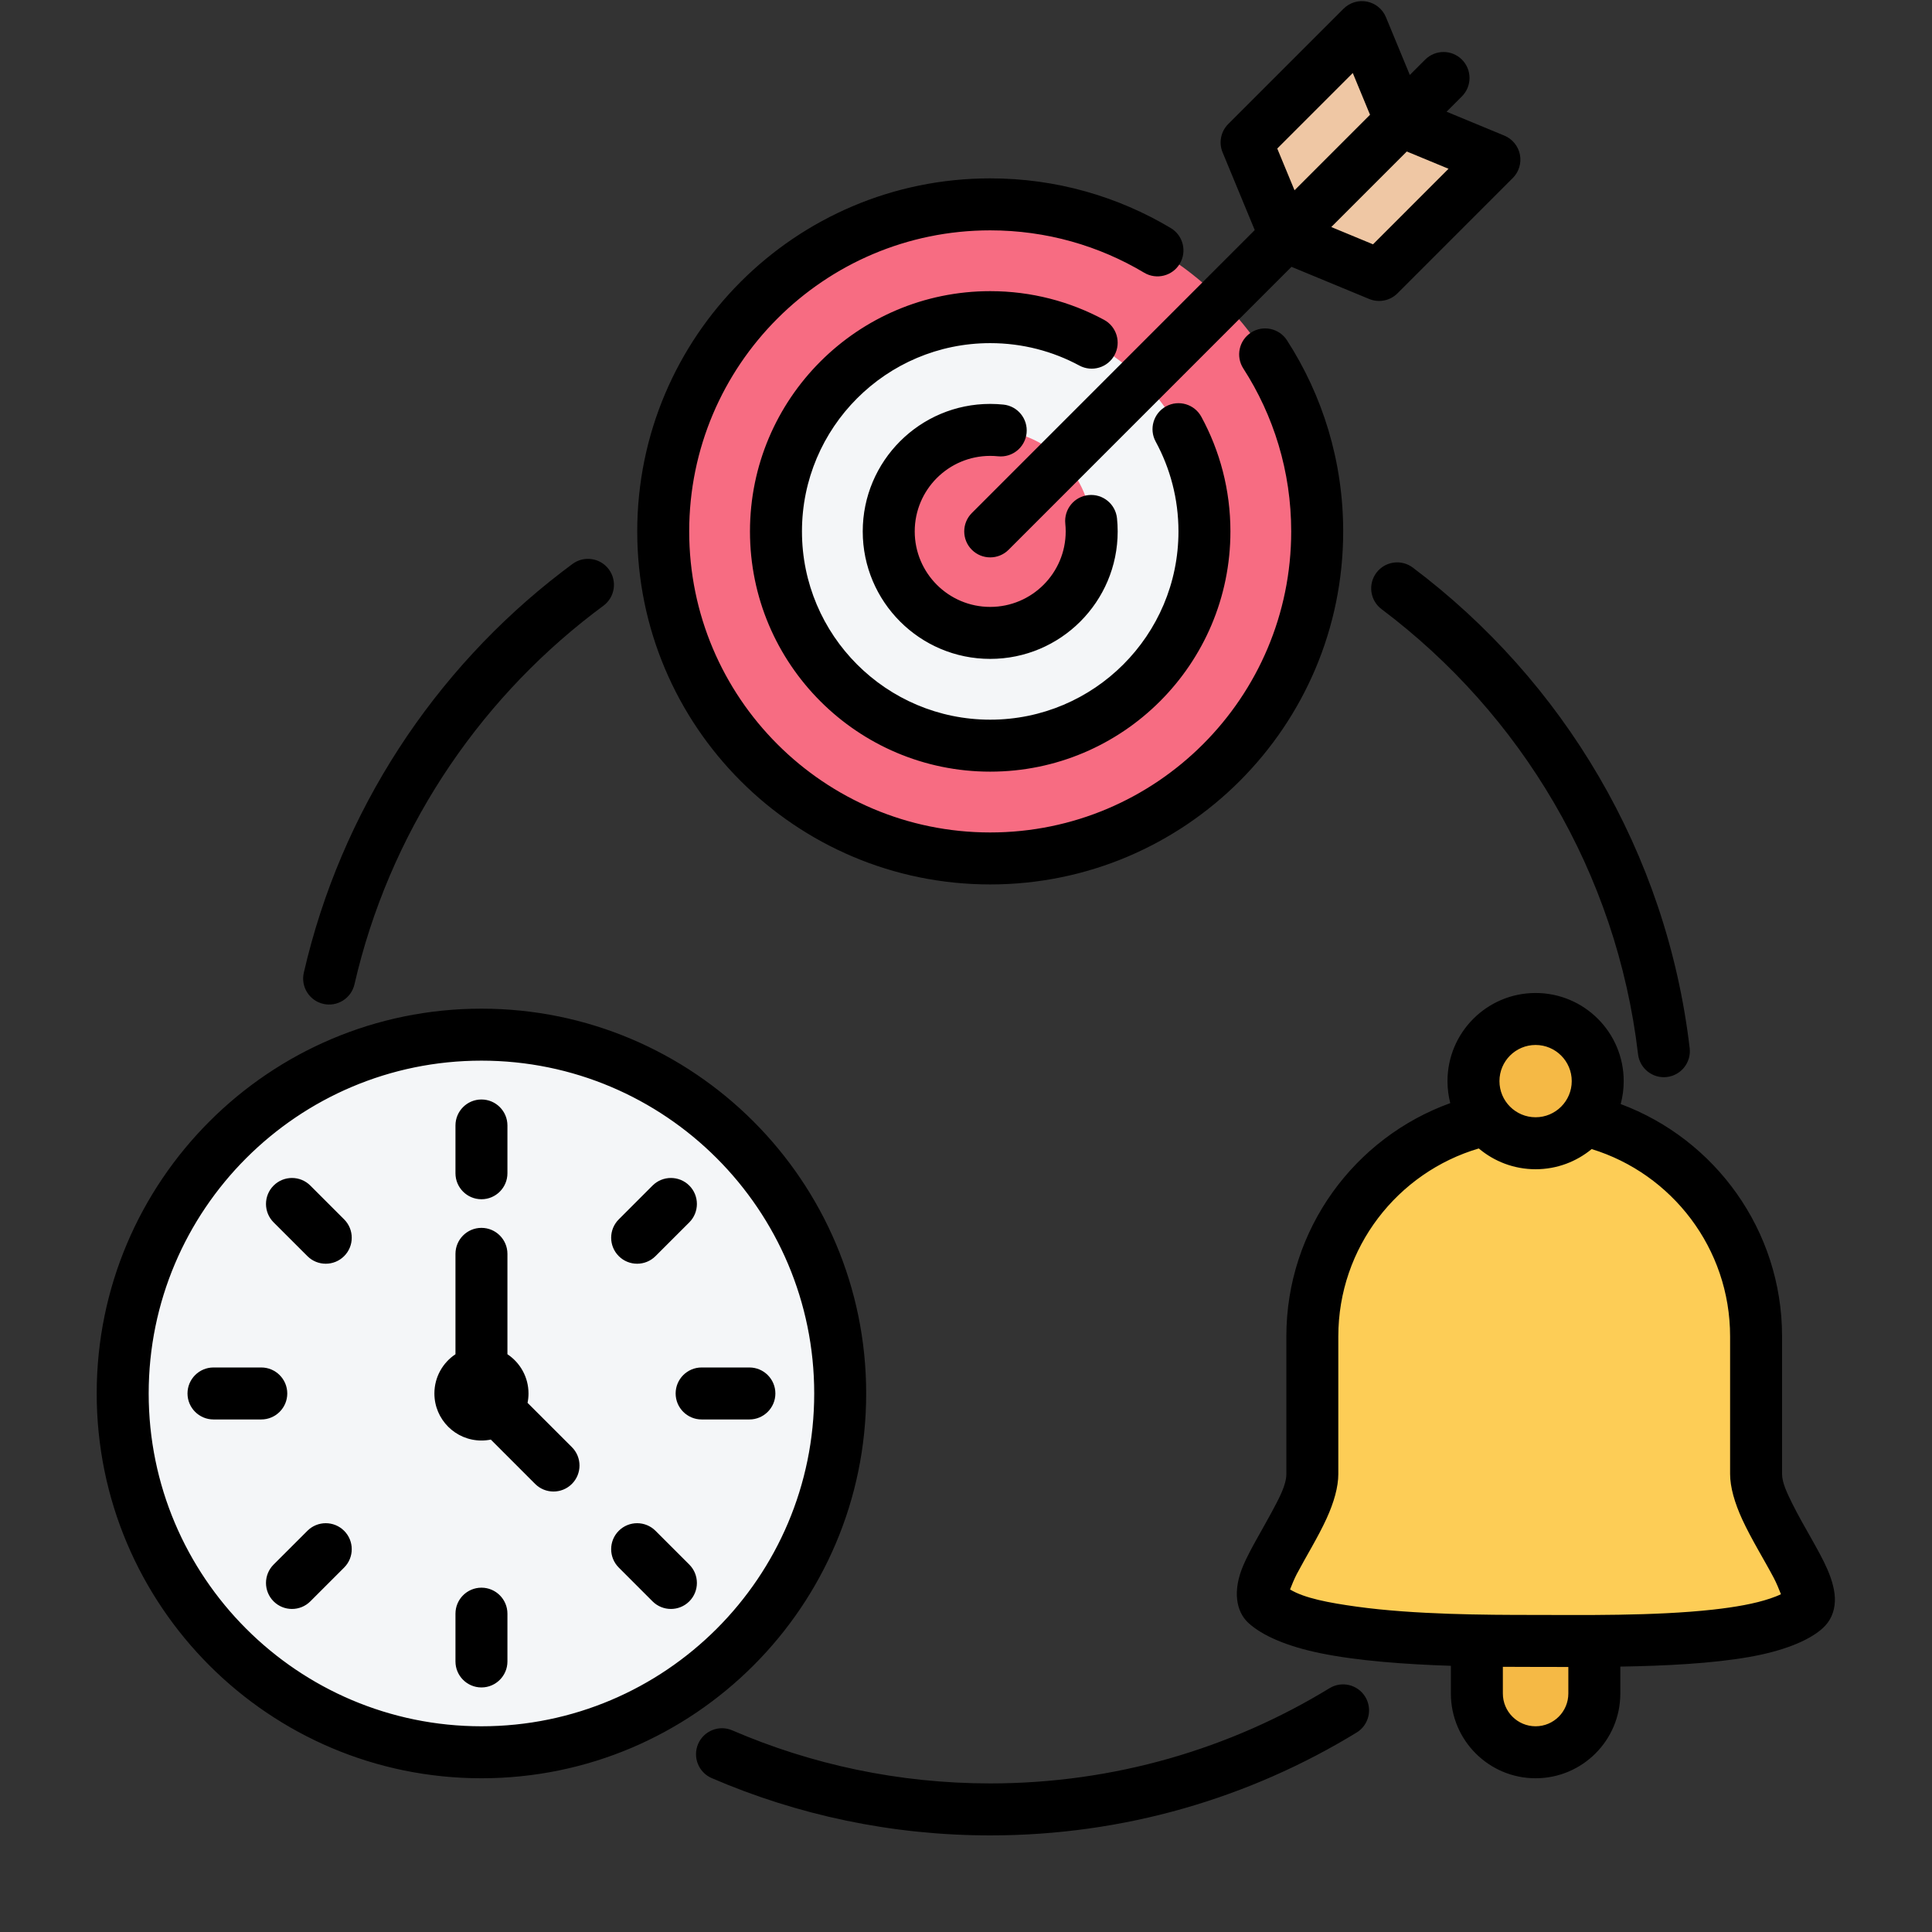
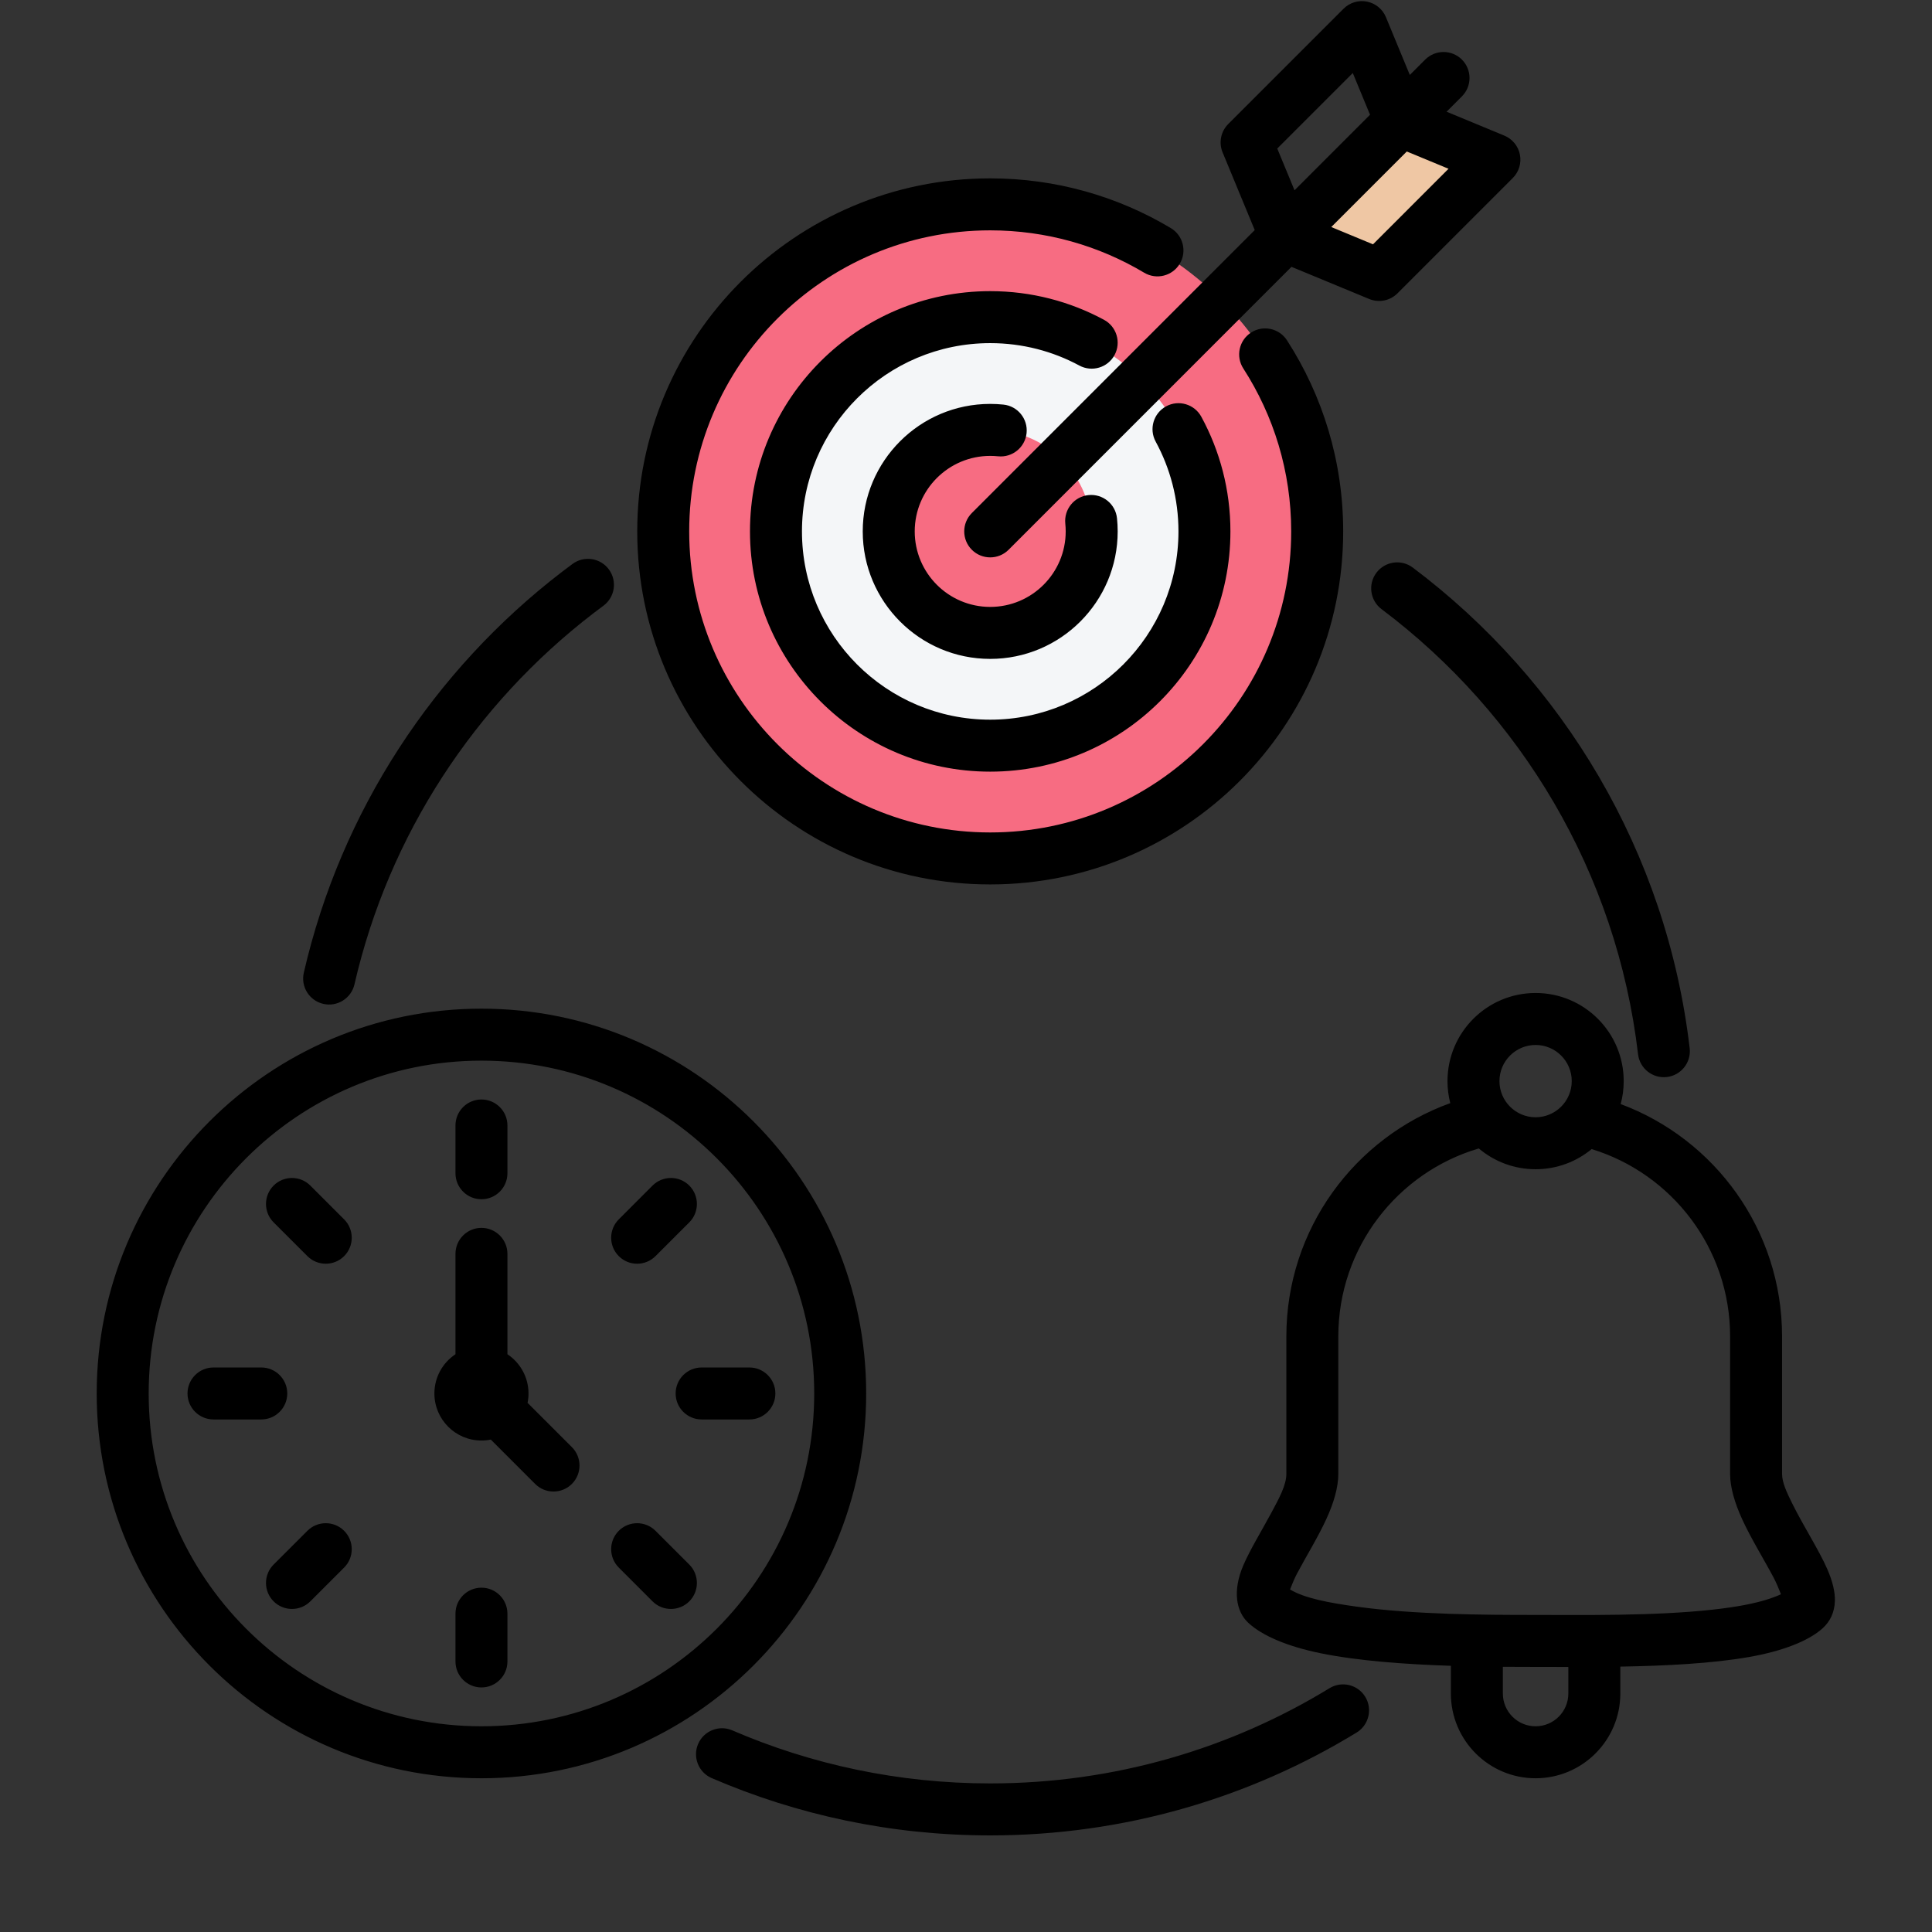
<svg xmlns="http://www.w3.org/2000/svg" width="500" zoomAndPan="magnify" viewBox="0 0 375 375" height="500" preserveAspectRatio="xMidYMid meet" version="1.0">
  <rect x="0" y="0" width="375" height="375" fill="#333333" stroke="none" />
  <defs>
    <clipPath id="0cd8a7ffea">
      <path d="M 18.75 0 L 356.25 0 L 356.25 356.25 L 18.75 356.25 Z M 18.75 0 " clip-rule="nonzero" />
    </clipPath>
  </defs>
  <path fill="#efc7a4" d="M 271.871 23.457 L 249.492 45.844 L 267.684 53.371 L 290.066 30.984 Z M 271.871 23.457 " fill-opacity="1" fill-rule="evenodd" />
-   <path fill="#efc7a4" d="M 271.871 23.457 L 249.492 45.844 L 241.965 27.645 L 264.348 5.262 Z M 271.871 23.457 " fill-opacity="1" fill-rule="evenodd" />
  <path fill="#f76c82" d="M 255.668 103.145 C 255.668 104.184 255.641 105.223 255.59 106.258 C 255.539 107.297 255.461 108.332 255.359 109.367 C 255.258 110.402 255.133 111.43 254.98 112.457 C 254.828 113.488 254.648 114.508 254.445 115.527 C 254.246 116.547 254.016 117.562 253.766 118.57 C 253.512 119.578 253.234 120.578 252.934 121.57 C 252.633 122.566 252.305 123.551 251.957 124.531 C 251.605 125.508 251.234 126.477 250.836 127.438 C 250.438 128.398 250.016 129.348 249.574 130.285 C 249.129 131.223 248.66 132.152 248.172 133.066 C 247.684 133.984 247.172 134.887 246.637 135.777 C 246.102 136.672 245.547 137.547 244.969 138.41 C 244.395 139.273 243.797 140.125 243.176 140.957 C 242.559 141.793 241.918 142.613 241.262 143.414 C 240.602 144.219 239.922 145.004 239.227 145.773 C 238.527 146.543 237.812 147.297 237.078 148.031 C 236.344 148.766 235.59 149.48 234.82 150.18 C 234.051 150.875 233.266 151.555 232.461 152.215 C 231.66 152.875 230.84 153.512 230.008 154.133 C 229.172 154.75 228.324 155.348 227.461 155.926 C 226.594 156.504 225.719 157.059 224.828 157.594 C 223.938 158.125 223.031 158.637 222.117 159.129 C 221.199 159.617 220.273 160.086 219.336 160.527 C 218.395 160.973 217.445 161.395 216.488 161.793 C 215.527 162.188 214.559 162.562 213.578 162.914 C 212.602 163.262 211.617 163.59 210.621 163.891 C 209.629 164.191 208.629 164.469 207.621 164.719 C 206.613 164.973 205.598 165.199 204.582 165.402 C 203.562 165.605 202.539 165.785 201.512 165.938 C 200.484 166.09 199.453 166.215 198.418 166.316 C 197.387 166.418 196.352 166.496 195.312 166.547 C 194.273 166.598 193.238 166.625 192.199 166.625 C 191.16 166.625 190.121 166.598 189.086 166.547 C 188.047 166.496 187.012 166.418 185.977 166.316 C 184.945 166.215 183.914 166.09 182.887 165.938 C 181.859 165.785 180.836 165.605 179.816 165.402 C 178.797 165.199 177.785 164.973 176.777 164.719 C 175.77 164.469 174.77 164.191 173.773 163.891 C 172.781 163.59 171.793 163.262 170.816 162.914 C 169.84 162.562 168.871 162.188 167.91 161.793 C 166.949 161.395 166 160.973 165.062 160.527 C 164.125 160.086 163.195 159.617 162.281 159.129 C 161.363 158.637 160.461 158.125 159.57 157.594 C 158.68 157.059 157.801 156.504 156.938 155.926 C 156.074 155.348 155.227 154.75 154.391 154.133 C 153.555 153.512 152.738 152.875 151.934 152.215 C 151.133 151.555 150.344 150.875 149.574 150.18 C 148.805 149.48 148.055 148.766 147.32 148.031 C 146.586 147.297 145.867 146.543 145.172 145.773 C 144.473 145.004 143.797 144.219 143.137 143.414 C 142.477 142.613 141.84 141.793 141.219 140.957 C 140.602 140.125 140.004 139.273 139.426 138.41 C 138.848 137.547 138.293 136.672 137.762 135.777 C 137.227 134.887 136.715 133.984 136.223 133.066 C 135.734 132.152 135.27 131.223 134.824 130.285 C 134.379 129.348 133.957 128.398 133.562 127.438 C 133.164 126.477 132.789 125.508 132.441 124.531 C 132.09 123.551 131.766 122.566 131.465 121.57 C 131.16 120.578 130.883 119.578 130.633 118.57 C 130.379 117.562 130.152 116.547 129.949 115.527 C 129.746 114.508 129.57 113.488 129.418 112.457 C 129.266 111.43 129.137 110.402 129.035 109.367 C 128.934 108.332 128.859 107.297 128.809 106.258 C 128.754 105.223 128.73 104.184 128.73 103.145 C 128.73 102.105 128.754 101.066 128.809 100.031 C 128.859 98.992 128.934 97.957 129.035 96.922 C 129.137 95.891 129.266 94.859 129.418 93.832 C 129.57 92.801 129.746 91.781 129.949 90.762 C 130.152 89.742 130.379 88.727 130.633 87.719 C 130.883 86.711 131.16 85.711 131.465 84.719 C 131.766 83.723 132.09 82.738 132.441 81.758 C 132.789 80.781 133.164 79.812 133.562 78.852 C 133.957 77.895 134.379 76.941 134.824 76.004 C 135.27 75.066 135.734 74.137 136.223 73.223 C 136.715 72.305 137.227 71.402 137.762 70.512 C 138.293 69.617 138.848 68.742 139.426 67.879 C 140.004 67.016 140.602 66.164 141.219 65.332 C 141.84 64.496 142.477 63.676 143.137 62.875 C 143.797 62.07 144.473 61.285 145.172 60.516 C 145.867 59.746 146.586 58.992 147.32 58.258 C 148.055 57.523 148.805 56.809 149.574 56.109 C 150.344 55.414 151.133 54.734 151.934 54.074 C 152.738 53.414 153.555 52.777 154.391 52.156 C 155.227 51.539 156.074 50.941 156.938 50.363 C 157.801 49.785 158.68 49.23 159.57 48.695 C 160.461 48.164 161.363 47.652 162.281 47.16 C 163.195 46.672 164.125 46.203 165.062 45.762 C 166 45.316 166.949 44.895 167.91 44.5 C 168.871 44.102 169.84 43.727 170.816 43.375 C 171.793 43.027 172.781 42.699 173.773 42.398 C 174.77 42.098 175.77 41.82 176.777 41.57 C 177.785 41.316 178.797 41.09 179.816 40.887 C 180.836 40.684 181.859 40.504 182.887 40.352 C 183.914 40.199 184.945 40.074 185.977 39.973 C 187.012 39.871 188.047 39.793 189.086 39.742 C 190.121 39.691 191.16 39.668 192.199 39.668 C 193.238 39.668 194.273 39.691 195.312 39.742 C 196.352 39.793 197.387 39.871 198.418 39.973 C 199.453 40.074 200.484 40.199 201.512 40.352 C 202.539 40.504 203.562 40.684 204.582 40.887 C 205.598 41.09 206.613 41.316 207.621 41.57 C 208.629 41.82 209.629 42.098 210.621 42.398 C 211.617 42.699 212.602 43.027 213.578 43.375 C 214.559 43.727 215.527 44.102 216.488 44.5 C 217.445 44.895 218.395 45.316 219.336 45.762 C 220.273 46.203 221.199 46.672 222.117 47.16 C 223.031 47.652 223.938 48.164 224.828 48.695 C 225.719 49.23 226.594 49.785 227.461 50.363 C 228.324 50.941 229.172 51.539 230.008 52.156 C 230.84 52.777 231.66 53.414 232.461 54.074 C 233.266 54.734 234.051 55.414 234.82 56.109 C 235.59 56.809 236.344 57.523 237.078 58.258 C 237.812 58.992 238.527 59.746 239.227 60.516 C 239.922 61.285 240.602 62.07 241.262 62.875 C 241.918 63.676 242.559 64.496 243.176 65.332 C 243.797 66.164 244.395 67.016 244.969 67.879 C 245.547 68.742 246.102 69.617 246.637 70.512 C 247.172 71.402 247.684 72.305 248.172 73.223 C 248.66 74.137 249.129 75.066 249.574 76.004 C 250.016 76.941 250.438 77.891 250.836 78.852 C 251.234 79.812 251.605 80.781 251.957 81.758 C 252.305 82.738 252.633 83.723 252.934 84.719 C 253.234 85.711 253.512 86.711 253.766 87.719 C 254.016 88.727 254.246 89.742 254.445 90.762 C 254.648 91.781 254.828 92.801 254.98 93.832 C 255.133 94.859 255.258 95.891 255.359 96.922 C 255.461 97.957 255.539 98.992 255.59 100.031 C 255.641 101.066 255.668 102.105 255.668 103.145 Z M 255.668 103.145 " fill-opacity="1" fill-rule="nonzero" />
  <path fill="#f4f6f8" d="M 233.781 103.145 C 233.781 104.508 233.715 105.867 233.582 107.223 C 233.449 108.578 233.246 109.922 232.98 111.258 C 232.715 112.594 232.387 113.914 231.992 115.219 C 231.594 116.52 231.137 117.801 230.617 119.059 C 230.094 120.32 229.512 121.547 228.871 122.75 C 228.23 123.949 227.531 125.117 226.773 126.25 C 226.016 127.383 225.207 128.477 224.344 129.527 C 223.477 130.582 222.566 131.59 221.602 132.555 C 220.641 133.516 219.633 134.43 218.578 135.293 C 217.523 136.156 216.434 136.969 215.301 137.727 C 214.168 138.48 213 139.18 211.801 139.824 C 210.598 140.465 209.371 141.047 208.109 141.57 C 206.852 142.09 205.574 142.547 204.27 142.941 C 202.965 143.34 201.645 143.668 200.312 143.934 C 198.977 144.199 197.629 144.402 196.273 144.535 C 194.918 144.668 193.559 144.734 192.199 144.734 C 190.836 144.734 189.477 144.668 188.121 144.535 C 186.766 144.402 185.422 144.199 184.086 143.934 C 182.75 143.668 181.43 143.34 180.129 142.945 C 178.824 142.547 177.543 142.09 176.285 141.57 C 175.027 141.047 173.797 140.465 172.598 139.824 C 171.395 139.18 170.227 138.48 169.098 137.727 C 167.965 136.969 166.871 136.156 165.82 135.293 C 164.766 134.43 163.758 133.516 162.793 132.555 C 161.832 131.59 160.918 130.582 160.055 129.527 C 159.191 128.477 158.379 127.383 157.625 126.25 C 156.867 125.117 156.168 123.949 155.527 122.75 C 154.883 121.547 154.301 120.32 153.781 119.059 C 153.258 117.801 152.801 116.52 152.406 115.219 C 152.012 113.914 151.68 112.594 151.414 111.258 C 151.148 109.922 150.949 108.578 150.816 107.223 C 150.684 105.867 150.617 104.508 150.617 103.145 C 150.617 101.781 150.684 100.422 150.816 99.066 C 150.949 97.711 151.148 96.367 151.414 95.031 C 151.68 93.695 152.012 92.375 152.406 91.07 C 152.801 89.77 153.258 88.488 153.781 87.23 C 154.301 85.969 154.883 84.742 155.527 83.539 C 156.168 82.34 156.867 81.172 157.625 80.039 C 158.379 78.906 159.191 77.812 160.055 76.762 C 160.918 75.707 161.832 74.699 162.793 73.734 C 163.758 72.773 164.766 71.859 165.82 70.996 C 166.871 70.133 167.965 69.32 169.098 68.562 C 170.227 67.809 171.395 67.109 172.598 66.465 C 173.797 65.824 175.027 65.242 176.285 64.723 C 177.543 64.199 178.824 63.742 180.129 63.348 C 181.43 62.949 182.75 62.621 184.086 62.355 C 185.422 62.09 186.766 61.891 188.121 61.754 C 189.477 61.621 190.836 61.555 192.199 61.555 C 193.559 61.555 194.918 61.621 196.273 61.754 C 197.629 61.891 198.977 62.09 200.312 62.355 C 201.645 62.621 202.965 62.949 204.27 63.348 C 205.574 63.742 206.852 64.199 208.109 64.723 C 209.371 65.242 210.598 65.824 211.801 66.465 C 213 67.109 214.168 67.809 215.301 68.562 C 216.434 69.32 217.523 70.133 218.578 70.996 C 219.633 71.859 220.641 72.773 221.602 73.734 C 222.566 74.699 223.477 75.707 224.344 76.762 C 225.207 77.812 226.016 78.906 226.773 80.039 C 227.531 81.172 228.23 82.34 228.871 83.539 C 229.512 84.742 230.094 85.969 230.617 87.23 C 231.137 88.488 231.594 89.77 231.992 91.07 C 232.387 92.375 232.715 93.695 232.98 95.031 C 233.246 96.367 233.449 97.711 233.582 99.066 C 233.715 100.422 233.781 101.781 233.781 103.145 Z M 233.781 103.145 " fill-opacity="1" fill-rule="nonzero" />
  <path fill="#f76c82" d="M 211.895 103.145 C 211.895 103.789 211.863 104.434 211.801 105.074 C 211.738 105.719 211.641 106.355 211.516 106.988 C 211.391 107.621 211.234 108.246 211.047 108.863 C 210.859 109.48 210.645 110.086 210.395 110.684 C 210.148 111.281 209.875 111.863 209.57 112.43 C 209.266 113 208.934 113.555 208.574 114.09 C 208.219 114.625 207.832 115.145 207.426 115.641 C 207.016 116.141 206.582 116.617 206.125 117.074 C 205.668 117.531 205.191 117.965 204.695 118.371 C 204.195 118.781 203.676 119.168 203.141 119.523 C 202.605 119.883 202.051 120.215 201.484 120.52 C 200.914 120.824 200.332 121.098 199.734 121.344 C 199.141 121.594 198.535 121.809 197.914 121.996 C 197.297 122.184 196.672 122.34 196.039 122.465 C 195.41 122.594 194.77 122.688 194.129 122.75 C 193.488 122.812 192.844 122.844 192.199 122.844 C 191.555 122.844 190.91 122.812 190.27 122.75 C 189.625 122.688 188.988 122.594 188.355 122.465 C 187.723 122.34 187.098 122.184 186.48 121.996 C 185.863 121.809 185.258 121.594 184.66 121.344 C 184.066 121.098 183.48 120.824 182.914 120.52 C 182.344 120.215 181.793 119.883 181.254 119.523 C 180.719 119.168 180.203 118.781 179.703 118.371 C 179.203 117.965 178.727 117.531 178.27 117.074 C 177.812 116.617 177.383 116.141 176.973 115.641 C 176.562 115.145 176.18 114.625 175.82 114.09 C 175.461 113.555 175.133 113 174.828 112.43 C 174.523 111.863 174.246 111.281 174 110.684 C 173.754 110.086 173.535 109.48 173.348 108.863 C 173.164 108.246 173.004 107.621 172.879 106.988 C 172.754 106.355 172.66 105.719 172.598 105.074 C 172.531 104.434 172.5 103.789 172.5 103.145 C 172.5 102.5 172.531 101.855 172.598 101.215 C 172.66 100.57 172.754 99.934 172.879 99.301 C 173.004 98.668 173.164 98.043 173.348 97.426 C 173.535 96.809 173.754 96.203 174 95.605 C 174.246 95.008 174.523 94.426 174.828 93.859 C 175.133 93.289 175.461 92.734 175.82 92.199 C 176.18 91.664 176.562 91.145 176.973 90.648 C 177.383 90.148 177.812 89.672 178.27 89.215 C 178.727 88.758 179.203 88.324 179.703 87.918 C 180.203 87.508 180.719 87.121 181.254 86.766 C 181.793 86.406 182.344 86.074 182.914 85.77 C 183.48 85.465 184.066 85.191 184.66 84.945 C 185.258 84.695 185.863 84.48 186.48 84.293 C 187.098 84.105 187.723 83.949 188.355 83.824 C 188.988 83.695 189.625 83.602 190.27 83.539 C 190.91 83.477 191.555 83.445 192.199 83.445 C 192.844 83.445 193.488 83.477 194.129 83.539 C 194.77 83.602 195.41 83.695 196.039 83.824 C 196.672 83.949 197.297 84.105 197.914 84.293 C 198.535 84.48 199.141 84.695 199.734 84.945 C 200.332 85.191 200.914 85.465 201.484 85.77 C 202.051 86.074 202.605 86.406 203.141 86.766 C 203.676 87.121 204.195 87.508 204.695 87.918 C 205.191 88.324 205.668 88.758 206.125 89.215 C 206.582 89.672 207.016 90.148 207.426 90.648 C 207.832 91.145 208.219 91.664 208.574 92.199 C 208.934 92.734 209.266 93.289 209.57 93.859 C 209.875 94.426 210.148 95.008 210.395 95.605 C 210.645 96.203 210.859 96.809 211.047 97.426 C 211.234 98.043 211.391 98.668 211.516 99.301 C 211.641 99.934 211.738 100.57 211.801 101.215 C 211.863 101.855 211.895 102.5 211.895 103.145 Z M 211.895 103.145 " fill-opacity="1" fill-rule="nonzero" />
-   <path fill="#f5b945" d="M 298.059 340.117 C 291.766 340.117 286.656 335.008 286.656 328.711 L 286.656 302.547 C 286.656 296.254 291.766 291.145 298.059 291.145 C 304.352 291.145 309.457 296.254 309.457 302.547 L 309.457 328.711 C 309.457 335.008 304.352 340.117 298.059 340.117 Z M 298.059 340.117 " fill-opacity="1" fill-rule="evenodd" />
-   <path fill="#fdcd56" d="M 297.609 318.5 C 313.23 318.5 342.84 319.141 350.391 312.305 C 354.328 308.734 340.855 294.254 340.855 286.102 L 340.855 259.398 C 340.855 235.625 321.559 216.324 297.789 216.324 C 274.02 216.324 254.723 235.625 254.723 259.398 L 254.723 286.102 C 254.723 294.117 241.898 307.711 245.711 311.281 C 253.219 318.297 281.848 318.5 297.609 318.5 Z M 297.609 318.5 " fill-opacity="1" fill-rule="evenodd" />
-   <path fill="#f5b945" d="M 310.117 209.844 C 310.117 210.633 310.039 211.418 309.887 212.195 C 309.73 212.973 309.5 213.727 309.199 214.457 C 308.895 215.188 308.523 215.883 308.086 216.543 C 307.645 217.199 307.145 217.809 306.586 218.371 C 306.023 218.93 305.414 219.43 304.758 219.871 C 304.098 220.309 303.406 220.68 302.672 220.984 C 301.941 221.289 301.188 221.516 300.41 221.672 C 299.633 221.824 298.852 221.902 298.059 221.902 C 297.266 221.902 296.484 221.824 295.707 221.672 C 294.93 221.516 294.176 221.289 293.445 220.984 C 292.711 220.68 292.016 220.309 291.359 219.871 C 290.699 219.43 290.09 218.93 289.531 218.371 C 288.973 217.809 288.473 217.199 288.031 216.543 C 287.594 215.883 287.223 215.188 286.918 214.457 C 286.613 213.727 286.387 212.973 286.23 212.195 C 286.078 211.418 286 210.633 286 209.844 C 286 209.051 286.078 208.266 286.23 207.488 C 286.387 206.711 286.613 205.957 286.918 205.227 C 287.223 204.496 287.594 203.801 288.031 203.141 C 288.473 202.484 288.973 201.875 289.531 201.312 C 290.09 200.754 290.699 200.254 291.359 199.812 C 292.016 199.375 292.711 199.004 293.445 198.699 C 294.176 198.398 294.93 198.168 295.707 198.012 C 296.484 197.859 297.266 197.781 298.059 197.781 C 298.852 197.781 299.633 197.859 300.41 198.012 C 301.188 198.168 301.941 198.398 302.672 198.699 C 303.406 199.004 304.098 199.375 304.758 199.812 C 305.418 200.254 306.023 200.754 306.586 201.312 C 307.145 201.875 307.645 202.484 308.086 203.141 C 308.523 203.801 308.895 204.496 309.199 205.227 C 309.5 205.957 309.73 206.711 309.887 207.488 C 310.039 208.266 310.117 209.051 310.117 209.844 Z M 310.117 209.844 " fill-opacity="1" fill-rule="nonzero" />
-   <path fill="#f4f6f8" d="M 161.184 270.473 C 161.184 271.578 161.156 272.688 161.102 273.797 C 161.047 274.902 160.969 276.008 160.859 277.113 C 160.75 278.215 160.613 279.316 160.453 280.41 C 160.289 281.508 160.098 282.602 159.883 283.688 C 159.668 284.773 159.426 285.855 159.156 286.934 C 158.887 288.008 158.59 289.074 158.27 290.137 C 157.945 291.199 157.598 292.25 157.227 293.293 C 156.852 294.34 156.453 295.371 156.027 296.398 C 155.605 297.422 155.156 298.434 154.68 299.438 C 154.207 300.438 153.707 301.43 153.188 302.406 C 152.664 303.383 152.117 304.348 151.547 305.301 C 150.977 306.25 150.383 307.188 149.77 308.109 C 149.152 309.031 148.516 309.938 147.855 310.828 C 147.195 311.719 146.512 312.594 145.809 313.449 C 145.105 314.305 144.383 315.145 143.637 315.969 C 142.895 316.789 142.129 317.59 141.344 318.375 C 140.562 319.16 139.758 319.926 138.938 320.668 C 138.117 321.414 137.277 322.137 136.418 322.84 C 135.562 323.543 134.688 324.227 133.797 324.887 C 132.91 325.547 132.004 326.184 131.082 326.801 C 130.16 327.418 129.223 328.012 128.273 328.578 C 127.32 329.148 126.355 329.695 125.379 330.219 C 124.402 330.742 123.41 331.238 122.41 331.715 C 121.406 332.188 120.395 332.637 119.371 333.062 C 118.344 333.484 117.312 333.883 116.27 334.258 C 115.223 334.633 114.172 334.98 113.109 335.301 C 112.051 335.621 110.98 335.918 109.906 336.188 C 108.832 336.457 107.75 336.699 106.664 336.918 C 105.574 337.133 104.484 337.324 103.387 337.484 C 102.289 337.648 101.191 337.785 100.086 337.891 C 98.984 338 97.879 338.082 96.773 338.137 C 95.664 338.191 94.559 338.219 93.449 338.219 C 92.34 338.219 91.23 338.191 90.125 338.137 C 89.016 338.082 87.914 338 86.809 337.891 C 85.707 337.785 84.605 337.648 83.508 337.484 C 82.414 337.324 81.32 337.133 80.234 336.918 C 79.145 336.699 78.066 336.457 76.988 336.188 C 75.914 335.918 74.848 335.621 73.785 335.301 C 72.727 334.98 71.672 334.633 70.629 334.258 C 69.586 333.883 68.551 333.484 67.527 333.062 C 66.504 332.637 65.488 332.188 64.488 331.715 C 63.484 331.238 62.496 330.742 61.52 330.219 C 60.539 329.695 59.574 329.148 58.625 328.578 C 57.676 328.012 56.738 327.418 55.816 326.801 C 54.895 326.184 53.988 325.547 53.098 324.887 C 52.207 324.227 51.332 323.543 50.477 322.84 C 49.621 322.137 48.781 321.414 47.961 320.668 C 47.137 319.926 46.336 319.16 45.551 318.375 C 44.77 317.59 44.004 316.789 43.258 315.969 C 42.516 315.145 41.789 314.305 41.086 313.449 C 40.383 312.594 39.703 311.719 39.043 310.828 C 38.383 309.938 37.742 309.031 37.129 308.109 C 36.512 307.188 35.918 306.25 35.348 305.301 C 34.777 304.348 34.234 303.383 33.711 302.406 C 33.188 301.43 32.691 300.438 32.215 299.438 C 31.742 298.434 31.293 297.422 30.867 296.398 C 30.445 295.371 30.047 294.34 29.672 293.293 C 29.297 292.25 28.949 291.199 28.629 290.137 C 28.309 289.074 28.012 288.008 27.742 286.934 C 27.473 285.855 27.23 284.773 27.012 283.688 C 26.797 282.602 26.609 281.508 26.445 280.41 C 26.281 279.316 26.148 278.215 26.039 277.113 C 25.93 276.008 25.848 274.902 25.793 273.797 C 25.738 272.688 25.711 271.578 25.711 270.473 C 25.711 269.363 25.738 268.254 25.793 267.148 C 25.848 266.039 25.93 264.934 26.039 263.832 C 26.148 262.727 26.281 261.629 26.445 260.531 C 26.609 259.434 26.797 258.34 27.012 257.254 C 27.23 256.168 27.473 255.086 27.742 254.012 C 28.012 252.934 28.309 251.867 28.629 250.805 C 28.949 249.742 29.297 248.691 29.672 247.648 C 30.047 246.605 30.445 245.57 30.867 244.547 C 31.293 243.52 31.742 242.508 32.215 241.504 C 32.691 240.504 33.188 239.512 33.711 238.535 C 34.234 237.559 34.777 236.594 35.348 235.641 C 35.918 234.691 36.512 233.754 37.129 232.832 C 37.742 231.91 38.383 231.004 39.043 230.113 C 39.703 229.223 40.383 228.352 41.086 227.492 C 41.789 226.637 42.516 225.797 43.258 224.977 C 44.004 224.152 44.77 223.352 45.551 222.566 C 46.336 221.781 47.137 221.02 47.961 220.273 C 48.781 219.527 49.621 218.805 50.477 218.102 C 51.332 217.398 52.207 216.715 53.098 216.055 C 53.988 215.395 54.895 214.758 55.816 214.141 C 56.738 213.523 57.676 212.934 58.625 212.363 C 59.574 211.793 60.539 211.246 61.52 210.723 C 62.496 210.199 63.484 209.703 64.488 209.227 C 65.488 208.754 66.504 208.305 67.527 207.879 C 68.551 207.457 69.586 207.059 70.629 206.684 C 71.672 206.309 72.727 205.961 73.785 205.641 C 74.848 205.32 75.914 205.023 76.988 204.754 C 78.066 204.484 79.145 204.242 80.234 204.027 C 81.32 203.809 82.414 203.621 83.508 203.457 C 84.605 203.293 85.707 203.16 86.809 203.051 C 87.914 202.941 89.016 202.859 90.125 202.805 C 91.23 202.75 92.34 202.723 93.449 202.723 C 94.559 202.723 95.664 202.75 96.773 202.805 C 97.879 202.859 98.984 202.941 100.086 203.051 C 101.191 203.16 102.289 203.293 103.387 203.457 C 104.484 203.621 105.574 203.809 106.664 204.027 C 107.75 204.242 108.832 204.484 109.906 204.754 C 110.98 205.023 112.051 205.32 113.109 205.641 C 114.172 205.961 115.223 206.309 116.27 206.684 C 117.312 207.059 118.344 207.457 119.371 207.879 C 120.395 208.305 121.406 208.754 122.41 209.227 C 123.41 209.703 124.402 210.199 125.379 210.723 C 126.355 211.246 127.32 211.793 128.273 212.363 C 129.223 212.934 130.16 213.523 131.082 214.141 C 132.004 214.758 132.91 215.395 133.797 216.055 C 134.688 216.715 135.562 217.398 136.418 218.102 C 137.277 218.805 138.117 219.527 138.938 220.273 C 139.758 221.02 140.562 221.781 141.344 222.566 C 142.129 223.352 142.895 224.152 143.637 224.977 C 144.383 225.797 145.105 226.637 145.809 227.492 C 146.512 228.352 147.195 229.223 147.855 230.113 C 148.516 231.004 149.152 231.91 149.77 232.832 C 150.383 233.754 150.977 234.691 151.547 235.641 C 152.117 236.594 152.664 237.559 153.188 238.535 C 153.707 239.512 154.207 240.504 154.68 241.504 C 155.156 242.508 155.605 243.52 156.027 244.547 C 156.453 245.57 156.852 246.605 157.227 247.648 C 157.598 248.691 157.945 249.742 158.27 250.805 C 158.59 251.867 158.887 252.934 159.156 254.012 C 159.426 255.086 159.668 256.168 159.883 257.254 C 160.098 258.34 160.289 259.434 160.453 260.531 C 160.613 261.629 160.75 262.727 160.859 263.832 C 160.969 264.934 161.047 266.039 161.102 267.148 C 161.156 268.254 161.184 269.363 161.184 270.473 Z M 161.184 270.473 " fill-opacity="1" fill-rule="nonzero" />
  <g clip-path="url(#0cd8a7ffea)">
    <path fill="#000000" d="M 250.676 51.793 L 195.766 106.711 C 193.797 108.68 190.602 108.68 188.633 106.711 C 186.664 104.742 186.664 101.547 188.633 99.578 L 243.543 44.656 L 237.305 29.574 C 236.523 27.691 236.957 25.52 238.398 24.078 L 260.781 1.695 C 261.973 0.504 263.68 -0.016 265.332 0.312 C 266.984 0.645 268.363 1.773 269.008 3.332 L 273.645 14.547 L 276.625 11.57 C 278.594 9.602 281.789 9.602 283.758 11.57 C 285.727 13.539 285.727 16.734 283.758 18.703 L 280.781 21.684 L 291.992 26.324 C 293.551 26.969 294.684 28.348 295.012 30 C 295.34 31.652 294.824 33.359 293.633 34.551 L 271.25 56.938 C 269.809 58.379 267.641 58.812 265.758 58.031 Z M 265.922 22.273 L 262.574 14.172 C 262.574 14.172 247.914 28.832 247.914 28.832 L 251.266 36.934 Z M 258.398 44.066 L 266.5 47.422 L 281.16 32.758 L 273.059 29.406 Z M 281.613 323.332 C 272.898 323.047 263.586 322.387 256.238 320.875 C 249.977 319.586 245.016 317.531 242.27 314.965 C 239.938 312.785 239.191 308.789 241.344 303.789 C 242.621 300.816 244.875 297.152 246.828 293.516 C 248.266 290.836 249.68 288.246 249.68 286.102 L 249.68 259.398 C 249.68 238.562 262.953 220.801 281.496 214.117 C 281.145 212.75 280.957 211.316 280.957 209.844 C 280.957 200.402 288.621 192.738 298.059 192.738 C 307.5 192.738 315.16 200.402 315.16 209.844 C 315.16 211.383 314.957 212.875 314.574 214.297 C 332.859 221.113 345.898 238.746 345.898 259.398 L 345.898 286.102 C 345.898 287.758 346.828 289.719 347.867 291.82 C 350.059 296.242 353.102 300.938 354.691 304.598 C 355.73 306.973 356.207 309.102 356.152 310.75 C 356.074 312.961 355.242 314.715 353.777 316.043 C 351.012 318.547 345.918 320.496 339.484 321.625 C 332.227 322.902 323.086 323.344 314.504 323.488 L 314.504 328.711 C 314.504 337.789 307.137 345.16 298.059 345.16 C 288.984 345.16 281.613 337.789 281.613 328.711 Z M 304.414 323.559 C 301.961 323.555 299.668 323.547 297.609 323.547 C 295.789 323.547 293.805 323.543 291.703 323.527 L 291.703 328.711 C 291.703 332.223 294.551 335.07 298.059 335.07 C 301.566 335.07 304.414 332.223 304.414 328.711 Z M 298.059 202.828 C 294.188 202.828 291.043 205.969 291.043 209.844 C 291.043 213.715 294.188 216.859 298.059 216.859 C 301.93 216.859 305.074 213.715 305.074 209.844 C 305.074 205.969 301.93 202.828 298.059 202.828 Z M 287.031 222.914 C 271.277 227.559 259.766 242.145 259.766 259.398 L 259.766 286.102 C 259.766 288.633 258.914 291.617 257.504 294.711 C 255.859 298.324 253.465 302.18 251.699 305.531 C 251.219 306.449 250.719 307.68 250.398 308.516 C 253.215 310.223 257.973 311.109 263.375 311.855 C 274.531 313.398 288.34 313.457 297.609 313.457 C 306.836 313.457 321.02 313.695 332.492 312.426 C 336.746 311.953 340.602 311.285 343.598 310.266 C 344.367 310.004 345.074 309.738 345.68 309.434 C 345.332 308.535 344.797 307.227 344.277 306.246 C 342.418 302.734 339.902 298.688 338.176 294.934 C 336.703 291.734 335.812 288.664 335.812 286.102 L 335.812 259.398 C 335.812 242.289 324.492 227.805 308.941 223.035 C 305.984 225.477 302.191 226.949 298.059 226.949 C 293.859 226.949 290.012 225.43 287.031 222.914 Z M 68.801 191.066 C 68.176 193.777 65.465 195.477 62.754 194.852 C 60.039 194.227 58.344 191.516 58.969 188.805 C 66.195 157.379 84.262 130.07 109.016 111.047 C 109.715 110.512 110.418 109.98 111.129 109.457 C 113.367 107.805 116.527 108.281 118.18 110.52 C 119.836 112.762 119.359 115.922 117.117 117.578 C 116.461 118.062 115.812 118.551 115.164 119.047 C 92.234 136.668 75.492 161.957 68.801 191.066 Z M 258.062 327.676 C 260.438 326.223 263.543 326.973 264.996 329.352 C 266.445 331.727 265.695 334.836 263.32 336.285 C 242.594 348.949 218.242 356.25 192.199 356.25 C 173.004 356.25 154.727 352.281 138.141 345.129 C 135.586 344.023 134.406 341.055 135.508 338.496 C 136.613 335.941 139.582 334.758 142.137 335.863 C 157.496 342.488 174.422 346.16 192.199 346.16 C 216.316 346.16 238.867 339.402 258.062 327.676 Z M 268.16 118.234 C 265.934 116.562 265.484 113.395 267.16 111.168 C 268.832 108.945 271.996 108.496 274.223 110.168 C 303.379 132.086 323.496 165.387 327.965 203.449 C 328.289 206.215 326.305 208.723 323.543 209.047 C 320.777 209.375 318.27 207.391 317.945 204.625 C 313.809 169.375 295.164 138.531 268.16 118.234 Z M 241.328 71.523 C 239.816 69.184 240.488 66.059 242.828 64.551 C 245.168 63.039 248.293 63.715 249.805 66.055 C 256.703 76.746 260.711 89.48 260.711 103.145 C 260.711 140.965 230.012 171.668 192.199 171.668 C 154.387 171.668 123.688 140.965 123.688 103.145 C 123.688 65.324 154.387 34.621 192.199 34.621 C 205.004 34.621 216.992 38.141 227.25 44.27 C 229.641 45.695 230.422 48.793 228.996 51.188 C 227.57 53.578 224.469 54.359 222.078 52.93 C 213.336 47.711 203.113 44.711 192.199 44.711 C 159.953 44.711 133.773 70.895 133.773 103.145 C 133.773 135.395 159.953 161.578 192.199 161.578 C 224.445 161.578 250.621 135.395 250.621 103.145 C 250.621 91.496 247.207 80.641 241.328 71.523 Z M 224.316 85.715 C 222.984 83.27 223.891 80.203 226.336 78.871 C 228.781 77.539 231.844 78.445 233.176 80.891 C 236.777 87.508 238.824 95.09 238.824 103.145 C 238.824 128.883 217.934 149.777 192.199 149.777 C 166.465 149.777 145.57 128.883 145.57 103.145 C 145.57 77.406 166.465 56.512 192.199 56.512 C 200.191 56.512 207.715 58.527 214.289 62.074 C 216.742 63.395 217.656 66.457 216.336 68.91 C 215.016 71.359 211.953 72.277 209.5 70.953 C 204.352 68.176 198.457 66.602 192.199 66.602 C 172.031 66.602 155.66 82.977 155.66 103.145 C 155.66 123.312 172.031 139.688 192.199 139.688 C 212.363 139.688 228.738 123.312 228.738 103.145 C 228.738 96.836 227.137 90.898 224.316 85.715 Z M 206.773 101.629 C 206.492 98.859 208.508 96.379 211.277 96.098 C 214.047 95.812 216.527 97.828 216.809 100.602 C 216.895 101.438 216.941 102.285 216.941 103.145 C 216.941 116.801 205.855 127.891 192.199 127.891 C 178.543 127.891 167.457 116.801 167.457 103.145 C 167.457 89.488 178.543 78.398 192.199 78.398 C 193.062 78.398 193.918 78.445 194.762 78.531 C 197.531 78.816 199.547 81.297 199.258 84.066 C 198.973 86.836 196.492 88.852 193.723 88.566 C 193.223 88.516 192.715 88.488 192.199 88.488 C 184.113 88.488 177.547 95.055 177.547 103.145 C 177.547 111.234 184.113 117.801 192.199 117.801 C 200.285 117.801 206.852 111.234 206.852 103.145 C 206.852 102.633 206.824 102.129 206.773 101.629 Z M 93.449 195.781 C 134.664 195.781 168.125 229.25 168.125 270.473 C 168.125 311.691 134.664 345.16 93.449 345.16 C 52.234 345.16 18.77 311.691 18.77 270.473 C 18.77 229.25 52.234 195.781 93.449 195.781 Z M 93.449 205.871 C 57.801 205.871 28.859 234.816 28.859 270.473 C 28.859 306.125 57.801 335.07 93.449 335.07 C 129.098 335.07 158.039 306.125 158.039 270.473 C 158.039 234.816 129.098 205.871 93.449 205.871 Z M 133.793 303.684 C 135.758 305.652 135.758 308.852 133.793 310.82 C 131.824 312.789 128.625 312.789 126.656 310.82 L 120.102 304.262 C 118.133 302.293 118.133 299.098 120.102 297.129 C 122.07 295.16 125.266 295.16 127.234 297.129 Z M 98.492 322.488 C 98.492 325.273 96.234 327.531 93.449 327.531 C 90.664 327.531 88.406 325.273 88.406 322.488 L 88.406 313.215 C 88.406 310.43 90.664 308.168 93.449 308.168 C 96.234 308.168 98.492 310.43 98.492 313.215 Z M 41.441 275.516 C 38.656 275.516 36.395 273.254 36.395 270.473 C 36.395 267.688 38.656 265.426 41.441 265.426 L 50.711 265.426 C 53.496 265.426 55.758 267.688 55.758 270.473 C 55.758 273.254 53.496 275.516 50.711 275.516 Z M 60.238 310.82 C 58.27 312.789 55.074 312.789 53.105 310.82 C 51.137 308.852 51.137 305.652 53.105 303.684 L 59.664 297.129 C 61.633 295.16 64.828 295.16 66.797 297.129 C 68.766 299.098 68.766 302.293 66.797 304.262 Z M 145.457 265.426 C 148.242 265.426 150.5 267.688 150.5 270.473 C 150.5 273.254 148.242 275.516 145.457 275.516 L 136.184 275.516 C 133.402 275.516 131.141 273.254 131.141 270.473 C 131.141 267.688 133.402 265.426 136.184 265.426 Z M 88.406 218.453 C 88.406 215.668 90.664 213.41 93.449 213.41 C 96.234 213.41 98.492 215.668 98.492 218.453 L 98.492 227.727 C 98.492 230.512 96.234 232.773 93.449 232.773 C 90.664 232.773 88.406 230.512 88.406 227.727 Z M 95.266 279.422 C 94.68 279.543 94.07 279.605 93.449 279.605 C 88.41 279.605 84.316 275.512 84.316 270.473 C 84.316 267.293 85.941 264.496 88.406 262.855 L 88.406 243.375 C 88.406 240.59 90.664 238.328 93.449 238.328 C 96.234 238.328 98.492 240.59 98.492 243.375 L 98.492 262.855 C 100.957 264.496 102.582 267.293 102.582 270.473 C 102.582 271.094 102.52 271.703 102.398 272.289 L 111.004 280.891 C 112.973 282.859 112.973 286.059 111.004 288.027 C 109.035 289.996 105.836 289.996 103.867 288.027 Z M 126.656 230.121 C 128.625 228.152 131.824 228.152 133.793 230.121 C 135.758 232.09 135.758 235.289 133.793 237.258 L 127.234 243.812 C 125.266 245.781 122.07 245.781 120.102 243.812 C 118.133 241.844 118.133 238.648 120.102 236.68 Z M 53.105 237.258 C 51.137 235.289 51.137 232.09 53.105 230.121 C 55.074 228.152 58.27 228.152 60.238 230.121 L 66.797 236.68 C 68.766 238.648 68.766 241.844 66.797 243.812 C 64.828 245.781 61.633 245.781 59.664 243.812 Z M 53.105 237.258 " fill-opacity="1" fill-rule="evenodd" />
  </g>
</svg>